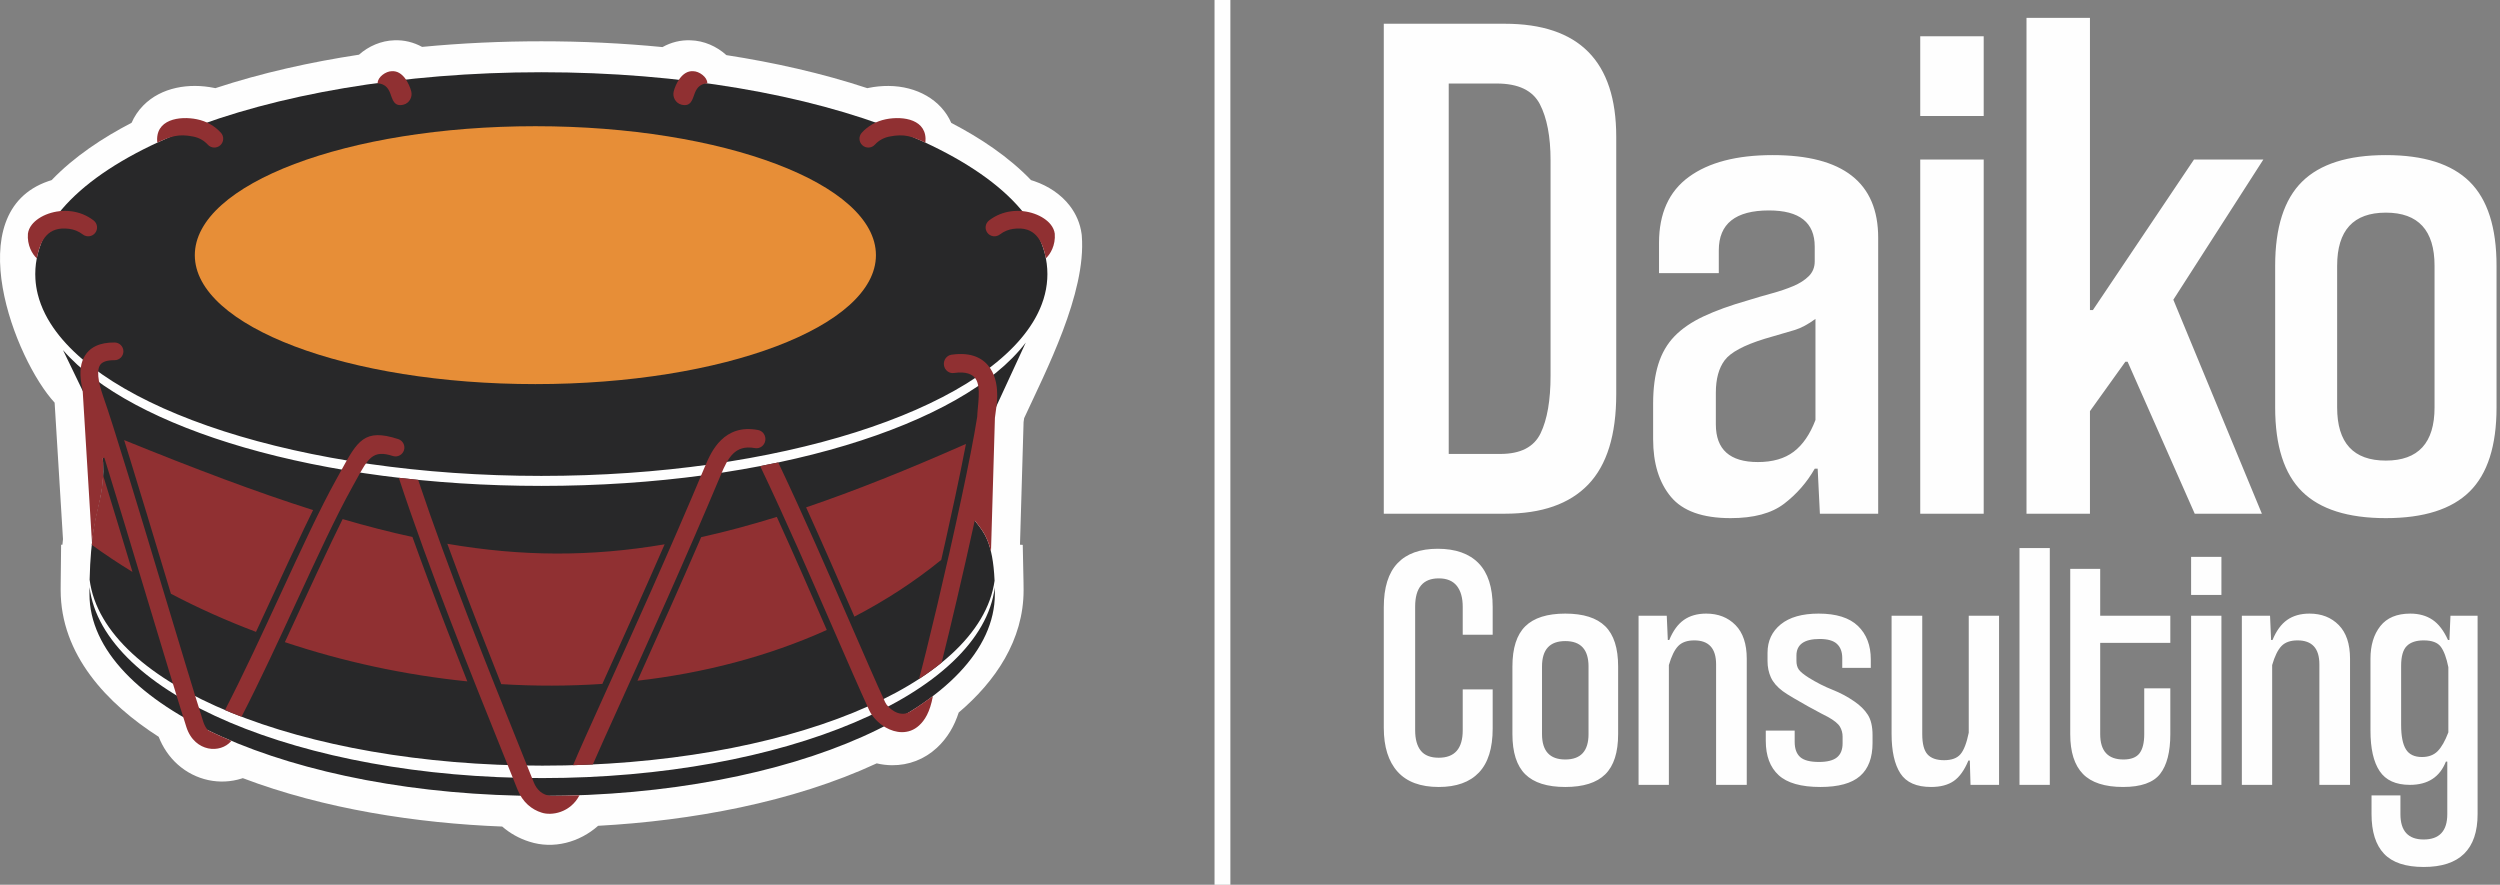
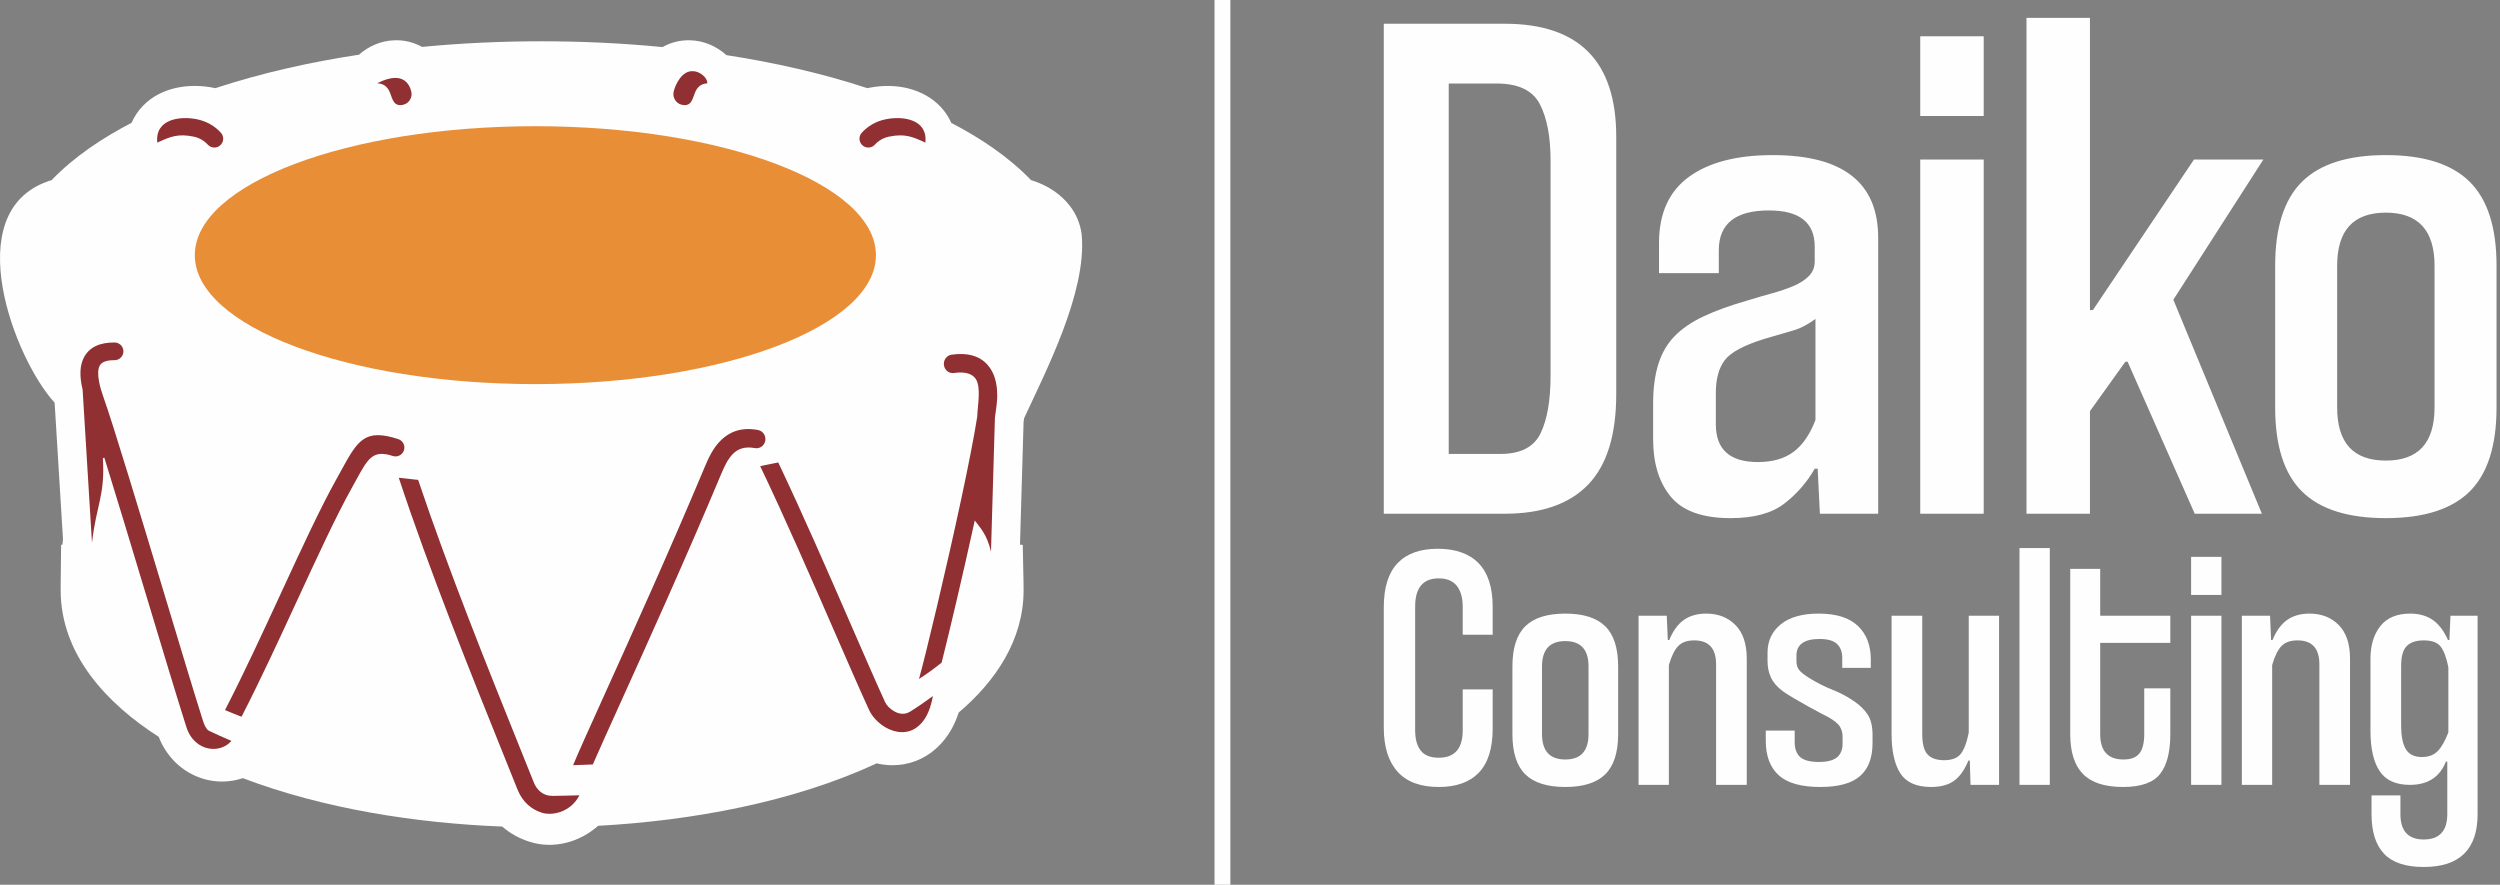
<svg xmlns="http://www.w3.org/2000/svg" width="308" height="109" viewBox="0 0 308 109" fill="none">
  <rect x="0" y="0" width="308" height="109" fill="#808080" stroke="none" />
  <path d="M151.582 109L151.582 0L149.631 0L149.631 109L151.582 109Z" fill="#FEFEFE" />
  <path d="M170.483 63.289V2.926H185.392C194.544 2.926 199.12 7.562 199.12 16.835V48.562C199.12 53.592 197.968 57.304 195.665 59.698C193.362 62.092 189.938 63.289 185.393 63.289H170.484H170.483ZM184.847 55.925C187.332 55.925 188.983 55.077 189.801 53.38C190.62 51.683 191.029 49.319 191.029 46.289V19.744C191.029 16.835 190.589 14.532 189.711 12.835C188.832 11.138 187.059 10.29 184.392 10.29H178.483V55.925H184.847ZM223.665 39.289C222.756 39.956 221.907 40.41 221.119 40.653C220.331 40.895 219.089 41.259 217.392 41.744C214.847 42.532 213.21 43.41 212.483 44.38C211.756 45.35 211.392 46.683 211.392 48.38V52.289C211.392 55.38 213.119 56.925 216.574 56.925C218.392 56.925 219.862 56.501 220.983 55.653C222.104 54.804 222.998 53.501 223.665 51.743V39.289L223.665 39.289ZM224.21 63.289L223.937 57.743H223.574C222.604 59.441 221.346 60.88 219.801 62.062C218.256 63.243 216.059 63.834 213.21 63.834C209.756 63.834 207.301 62.956 205.847 61.198C204.392 59.441 203.665 57.077 203.665 54.107V49.744C203.665 47.865 203.877 46.244 204.301 44.88C204.726 43.517 205.392 42.365 206.301 41.426C207.21 40.486 208.407 39.668 209.892 38.971C211.377 38.274 213.18 37.623 215.301 37.017C216.271 36.714 217.256 36.426 218.256 36.153C219.256 35.88 220.15 35.577 220.937 35.244C221.725 34.911 222.362 34.502 222.846 34.017C223.331 33.532 223.574 32.926 223.574 32.199V30.38C223.574 27.411 221.695 25.926 217.937 25.926C213.816 25.926 211.756 27.562 211.756 30.835V33.653H204.392V29.926C204.392 26.29 205.619 23.577 208.074 21.79C210.528 20.002 213.968 19.108 218.392 19.108C227.058 19.108 231.392 22.502 231.392 29.29V63.289H224.21L224.21 63.289ZM236.573 63.289V19.653H244.392V63.289H236.573ZM236.573 14.29V4.472H244.392V14.29H236.573ZM270.391 63.289L262.119 44.562H261.846L257.482 50.653V63.289H249.664V2.199H257.482V38.198H257.846L270.3 19.653H278.846L267.755 36.926L278.664 63.289H270.391ZM307.573 50.198C307.573 54.926 306.467 58.38 304.254 60.562C302.042 62.743 298.603 63.834 293.936 63.834C289.27 63.834 285.83 62.743 283.618 60.562C281.406 58.38 280.3 54.925 280.3 50.198V32.744C280.3 28.017 281.406 24.562 283.618 22.38C285.83 20.199 289.27 19.108 293.936 19.108C298.603 19.108 302.042 20.199 304.254 22.38C306.466 24.562 307.573 28.017 307.573 32.744V50.198ZM299.936 32.744C299.936 28.38 297.936 26.198 293.936 26.198C289.936 26.198 287.936 28.38 287.936 32.744V50.198C287.936 54.562 289.936 56.744 293.936 56.744C297.936 56.744 299.936 54.562 299.936 50.198V32.744Z" fill="#FEFEFE" />
  <path d="M180.208 84.93H183.898V89.749C183.898 92.18 183.334 93.989 182.205 95.176C181.076 96.362 179.427 96.956 177.256 96.956C174.998 96.956 173.305 96.326 172.177 95.067C171.048 93.808 170.483 92.006 170.483 89.662V74.815C170.483 72.383 171.048 70.575 172.177 69.388C173.305 68.201 174.955 67.608 177.126 67.608C179.325 67.608 181.004 68.201 182.162 69.388C183.319 70.575 183.898 72.369 183.898 74.771V78.201H180.208V74.771C180.208 73.642 179.962 72.774 179.47 72.166C178.978 71.558 178.24 71.255 177.256 71.255C175.317 71.255 174.347 72.412 174.347 74.728V89.966C174.347 91.066 174.579 91.905 175.042 92.484C175.505 93.063 176.243 93.352 177.256 93.352C179.224 93.352 180.208 92.223 180.208 89.966V84.93ZM199.354 90.444C199.354 92.701 198.825 94.351 197.769 95.393C196.713 96.435 195.07 96.956 192.842 96.956C190.613 96.956 188.971 96.435 187.914 95.393C186.858 94.351 186.33 92.701 186.33 90.444V82.108C186.33 79.851 186.858 78.201 187.914 77.159C188.971 76.117 190.613 75.596 192.842 75.596C195.07 75.596 196.713 76.117 197.769 77.159C198.825 78.201 199.354 79.851 199.354 82.108V90.444ZM195.707 82.108C195.707 80.024 194.752 78.982 192.841 78.982C190.931 78.982 189.976 80.024 189.976 82.108V90.444C189.976 92.527 190.931 93.569 192.841 93.569C194.752 93.569 195.707 92.527 195.707 90.444V82.108ZM211.423 96.695V81.848C211.423 79.879 210.525 78.895 208.731 78.895C207.863 78.895 207.204 79.127 206.756 79.59C206.307 80.053 205.924 80.835 205.605 81.934V96.695H201.872V75.857H205.345L205.475 78.852H205.649C206.112 77.723 206.712 76.899 207.45 76.378C208.188 75.857 209.107 75.596 210.207 75.596C211.683 75.596 212.884 76.067 213.81 77.007C214.736 77.948 215.2 79.33 215.2 81.153V96.695H211.423ZM226.965 82.282V81.066C226.965 80.314 226.748 79.735 226.314 79.33C225.88 78.924 225.17 78.722 224.186 78.722C222.276 78.722 221.321 79.402 221.321 80.762V81.413C221.321 81.848 221.415 82.202 221.603 82.477C221.791 82.752 222.204 83.092 222.841 83.497C223.825 84.105 224.794 84.597 225.749 84.973C226.704 85.35 227.602 85.827 228.441 86.406C229.165 86.898 229.722 87.448 230.112 88.056C230.503 88.664 230.698 89.503 230.698 90.574V91.529C230.698 93.352 230.185 94.713 229.157 95.61C228.13 96.507 226.502 96.956 224.273 96.956C221.9 96.956 220.185 96.471 219.129 95.501C218.072 94.532 217.544 93.121 217.544 91.268V90.01H221.104V91.399C221.104 92.238 221.328 92.86 221.777 93.266C222.226 93.671 223 93.873 224.1 93.873C225.113 93.873 225.851 93.685 226.314 93.309C226.777 92.933 227.008 92.354 227.008 91.573V90.748C227.008 90.314 226.9 89.908 226.683 89.532C226.466 89.156 225.966 88.751 225.185 88.317C225.127 88.287 224.859 88.15 224.382 87.904C223.904 87.658 223.369 87.369 222.775 87.036C222.182 86.703 221.589 86.363 220.995 86.016C220.402 85.668 219.946 85.379 219.628 85.147C218.933 84.626 218.448 84.062 218.173 83.454C217.898 82.847 217.761 82.181 217.761 81.457V80.415C217.761 78.968 218.304 77.803 219.389 76.92C220.475 76.038 222.03 75.596 224.056 75.596C226.227 75.596 227.84 76.103 228.897 77.116C229.953 78.129 230.482 79.503 230.482 81.24V82.282H226.965L226.965 82.282ZM236.82 75.856V90.443C236.82 91.63 237.037 92.462 237.471 92.94C237.905 93.417 238.585 93.656 239.511 93.656C240.438 93.656 241.111 93.41 241.53 92.918C241.95 92.426 242.29 91.543 242.55 90.27V75.856H246.284V96.695H242.768L242.681 93.7H242.507C242.015 94.886 241.414 95.725 240.705 96.218C239.996 96.71 239.063 96.955 237.905 96.955C236.111 96.955 234.852 96.398 234.128 95.284C233.405 94.17 233.043 92.542 233.043 90.4V75.856H236.82V75.856ZM248.802 96.695V67.521H252.536V96.695H248.802ZM264.17 84.8H267.383V90.443C267.383 92.643 266.963 94.278 266.124 95.349C265.285 96.42 263.765 96.955 261.566 96.955C259.308 96.955 257.658 96.42 256.616 95.349C255.574 94.278 255.053 92.643 255.053 90.443V70.082H258.744V75.856H267.383V79.199H258.744V90.444C258.744 92.527 259.699 93.569 261.609 93.569C262.535 93.569 263.194 93.316 263.584 92.81C263.975 92.303 264.17 91.514 264.17 90.444V84.8L264.17 84.8ZM269.944 96.695V75.856H273.678V96.695H269.944ZM269.944 73.295V68.606H273.678V73.295H269.944ZM285.747 96.695V81.847C285.747 79.879 284.85 78.895 283.055 78.895C282.187 78.895 281.529 79.127 281.08 79.59C280.632 80.053 280.248 80.834 279.93 81.934V96.695H276.196V75.856H279.669L279.799 78.852H279.973C280.436 77.723 281.037 76.898 281.775 76.377C282.513 75.856 283.431 75.596 284.531 75.596C286.007 75.596 287.209 76.066 288.135 77.007C289.061 77.948 289.524 79.329 289.524 81.153V96.695H285.747ZM295.819 89.315C295.819 90.675 296.015 91.674 296.405 92.31C296.796 92.947 297.454 93.265 298.381 93.265C299.191 93.265 299.835 93.027 300.312 92.549C300.79 92.072 301.231 91.297 301.637 90.227V82.195C301.405 81.037 301.094 80.198 300.703 79.677C300.313 79.156 299.611 78.895 298.598 78.895C297.672 78.895 296.977 79.127 296.514 79.59C296.051 80.053 295.819 80.864 295.819 82.021V89.315L295.819 89.315ZM305.24 100.298C305.24 104.64 303.026 106.811 298.598 106.811C296.369 106.811 294.741 106.268 293.714 105.183C292.686 104.097 292.173 102.469 292.173 100.298V97.997H295.732V100.298C295.732 102.382 296.688 103.424 298.598 103.424C300.537 103.424 301.506 102.382 301.506 100.298V93.83H301.333C300.58 95.74 299.104 96.695 296.904 96.695C295.168 96.695 293.923 96.131 293.171 95.002C292.418 93.873 292.042 92.209 292.042 90.009V81.153C292.042 79.503 292.447 78.165 293.257 77.137C294.068 76.11 295.298 75.596 296.948 75.596C298.019 75.596 298.93 75.849 299.683 76.356C300.435 76.862 301.072 77.694 301.593 78.852H301.767L301.897 75.856H305.24V100.298H305.24Z" fill="#FEFEFE" />
  <path fill-rule="evenodd" clip-rule="evenodd" d="M73.688 101.738C71.417 103.762 68.187 104.666 65.2 103.689C63.955 103.297 62.83 102.662 61.87 101.83C51.353 101.424 39.921 99.668 29.914 95.868C29.87 95.883 29.826 95.897 29.782 95.911C28.455 96.334 27.034 96.4 25.672 96.109C24.27 95.81 22.976 95.147 21.905 94.195C20.849 93.255 20.062 92.079 19.55 90.774C13.199 86.709 7.474 80.669 7.474 72.7C7.474 72.401 7.476 72.103 7.479 71.805L7.529 67.112L7.694 67.103C7.714 66.876 7.736 66.65 7.76 66.424L6.73 49.608C1.842 44.311 -5.19 26.179 5.938 22.327C6.079 22.278 6.22 22.232 6.363 22.189C9.125 19.308 12.632 16.985 16.211 15.128C16.547 14.357 17.022 13.641 17.637 13.011C19.88 10.716 23.34 10.213 26.371 10.828C26.424 10.839 26.478 10.85 26.531 10.862C32.266 8.973 38.256 7.649 44.227 6.739C45.414 5.68 46.965 5.014 48.568 4.965C49.796 4.91 50.968 5.212 52.001 5.778C56.882 5.31 61.79 5.087 66.692 5.087C71.672 5.087 76.66 5.317 81.619 5.801C82.662 5.22 83.847 4.909 85.093 4.966C86.721 5.015 88.296 5.702 89.49 6.791C95.35 7.699 101.224 9.008 106.853 10.863C106.907 10.851 106.961 10.839 107.015 10.829C107.819 10.665 108.646 10.584 109.466 10.589C112.931 10.609 115.955 12.295 117.197 15.142C120.768 16.996 124.264 19.315 127.019 22.189C127.163 22.232 127.306 22.278 127.447 22.327C129.124 22.907 130.695 23.922 131.786 25.336C132.567 26.348 133.081 27.533 133.25 28.803L133.268 28.936L133.279 29.07C133.838 36.121 128.834 45.757 126.174 51.518C126.152 51.68 126.129 51.841 126.105 52.002L125.662 67.109L126.004 67.127L126.088 71.313L126.089 71.338L126.089 71.341L126.098 71.79C126.104 72.093 126.107 72.397 126.107 72.7C126.107 78.871 122.632 83.95 118.112 87.785C117.58 89.429 116.741 90.915 115.412 92.141C113.892 93.543 111.956 94.294 109.891 94.276C109.255 94.27 108.625 94.191 108.011 94.046C97.633 98.864 85.111 101.117 73.688 101.739V101.738Z" fill="#FEFEFE" />
-   <path fill-rule="evenodd" clip-rule="evenodd" d="M122.566 73.191C122.566 86.925 97.596 98.058 66.794 98.058C35.992 98.058 11.022 86.925 11.022 73.191C11.022 72.894 11.024 72.608 11.027 72.327C12.623 85.443 36.979 95.859 66.794 95.859C96.584 95.859 120.924 85.461 122.557 72.36C122.562 72.628 122.566 72.903 122.566 73.191ZM11.041 71.427C11.287 60.598 13.77 62.596 12.207 52.327L7.763 43.133C16.214 52.87 39.404 59.863 66.692 59.863C94.838 59.863 118.624 52.424 126.374 42.207L119.451 57.195C117.91 66.784 122.108 61.88 122.532 71.544C120.709 84.53 96.484 94.328 66.816 94.328C37.077 94.328 12.737 84.47 11.041 71.427ZM5.912 39.329L5.862 39.241C5.766 39.07 5.674 38.899 5.587 38.727L5.548 38.65C5.46 38.474 5.377 38.297 5.298 38.12L5.27 38.057C5.19 37.873 5.115 37.689 5.045 37.504L5.029 37.461C4.957 37.269 4.891 37.077 4.83 36.883L4.822 36.857C4.76 36.657 4.703 36.456 4.653 36.254V36.254C4.499 35.636 4.402 35.011 4.363 34.381L4.363 34.386C4.35 34.18 4.344 33.973 4.344 33.766C4.344 20.032 32.258 8.899 66.692 8.899C101.125 8.899 129.04 20.032 129.04 33.766C129.04 33.973 129.033 34.179 129.021 34.385L129.02 34.381C128.995 34.798 128.944 35.213 128.867 35.625L128.864 35.644C128.827 35.838 128.785 36.033 128.737 36.226L128.722 36.285C128.677 36.463 128.627 36.641 128.573 36.818C128.561 36.855 128.549 36.893 128.537 36.93C128.487 37.086 128.434 37.242 128.376 37.398C128.355 37.456 128.334 37.513 128.311 37.571C128.259 37.706 128.204 37.842 128.146 37.977C128.114 38.051 128.081 38.126 128.047 38.2C127.994 38.319 127.938 38.436 127.881 38.554C127.835 38.647 127.788 38.74 127.74 38.833C127.689 38.93 127.638 39.026 127.585 39.123C127.524 39.233 127.462 39.343 127.397 39.452C127.349 39.534 127.3 39.616 127.25 39.697L127.223 39.742H127.223C120.514 50.589 95.96 58.632 66.692 58.632C37.053 58.632 12.246 50.383 5.912 39.328L5.912 39.329Z" fill="#282829" />
-   <path fill-rule="evenodd" clip-rule="evenodd" d="M15.292 54.218C23.954 57.736 31.577 60.624 38.571 62.842C38.21 63.573 37.856 64.306 37.505 65.037C36.274 67.604 35.082 70.191 33.888 72.775C33.108 74.465 32.328 76.157 31.539 77.847C27.896 76.472 24.386 74.902 21.057 73.151L20.922 72.703C20.58 71.568 20.237 70.433 19.895 69.297C18.642 65.144 17.388 60.991 16.109 56.846C15.838 55.97 15.566 55.093 15.292 54.218V54.218ZM16.32 70.464C14.583 69.401 12.908 68.287 11.303 67.122C11.719 63.115 12.326 62.273 12.617 59.791C12.665 59.382 12.695 58.982 12.711 58.587C13.924 62.522 15.114 66.465 16.303 70.407L16.32 70.464H16.32ZM42.213 63.953C45.174 64.817 48.029 65.553 50.812 66.157C51.473 68.002 52.148 69.842 52.834 71.677C54.369 75.784 55.958 79.87 57.572 83.946C49.862 83.16 42.26 81.51 35.096 79.112C35.836 77.525 36.568 75.936 37.3 74.35C38.484 71.787 39.666 69.222 40.886 66.676C41.322 65.768 41.762 64.857 42.213 63.952V63.953ZM55.111 66.996C64.217 68.558 72.715 68.618 81.883 67.06C79.37 72.813 76.796 78.538 74.209 84.258C70.078 84.535 65.91 84.539 61.755 84.287C59.958 79.771 58.186 75.245 56.48 70.693C56.019 69.463 55.562 68.231 55.111 66.996ZM86.386 66.177C89.389 65.513 92.48 64.682 95.703 63.681C97.809 68.301 99.836 72.962 101.862 77.614C94.57 80.895 86.661 82.931 78.533 83.865C81.188 77.985 83.822 72.097 86.386 66.178V66.177ZM99.314 62.508C105.32 60.471 111.802 57.873 119.006 54.692C118.596 56.857 118.146 59.018 117.686 61.172C117.329 62.849 116.961 64.523 116.588 66.197C116.38 67.125 116.171 68.054 115.96 68.982C112.627 71.686 109.041 74.007 105.261 75.969C103.304 71.473 101.344 66.973 99.314 62.508Z" fill="#903032" />
  <path d="M117.52 45.954C116.922 46.038 116.372 45.601 116.292 44.978C116.212 44.355 116.631 43.783 117.229 43.699C119.753 43.341 121.176 44.172 121.981 45.35C122.75 46.475 122.861 47.85 122.859 48.773C122.858 49.349 122.755 50.281 122.574 51.479L122.09 67.964C121.577 65.79 120.745 65.016 120.091 64.123C118.669 70.635 117.025 77.592 116.01 81.631C115.153 82.327 114.222 83.002 113.22 83.653C114.041 80.709 116.567 70.189 118.456 61.336C119.299 57.381 120.015 53.771 120.392 51.349C120.432 50.001 120.908 47.703 120.202 46.669C119.822 46.114 119.047 45.737 117.52 45.954V45.954ZM11.332 66.869L10.177 48C9.763 46.294 9.845 45.011 10.32 44.077C11.004 42.734 12.345 42.179 14.121 42.195C14.724 42.199 15.208 42.692 15.204 43.294C15.199 43.896 14.707 44.381 14.104 44.376C13.179 44.368 12.524 44.572 12.271 45.07C11.815 45.966 12.354 47.818 12.684 48.749C13.996 52.443 17.219 63.139 20.17 72.931C22.159 79.533 24.027 85.73 25.04 88.911C25.145 89.242 25.417 89.871 25.73 90.022C26.624 90.454 27.551 90.872 28.51 91.275C28.495 91.294 28.469 91.323 28.452 91.341C28.127 91.706 27.701 91.973 27.223 92.125C26.727 92.283 26.178 92.314 25.638 92.199C25.105 92.085 24.578 91.832 24.117 91.421C23.63 90.989 23.219 90.378 22.961 89.57C21.824 86.001 20.009 79.975 18.074 73.555C16.268 67.562 14.36 61.23 12.856 56.39L12.673 56.436C12.956 61.092 11.885 62.077 11.332 66.869H11.332ZM27.719 87.48C30.014 83.039 32.367 77.944 34.602 73.106C37.104 67.689 39.459 62.593 41.423 59.073C41.646 58.675 41.817 58.362 41.978 58.067C44.055 54.274 44.896 52.739 49.066 54.098C49.64 54.285 49.954 54.901 49.768 55.475C49.581 56.05 48.964 56.364 48.39 56.177C45.938 55.378 45.35 56.453 43.895 59.11C43.706 59.455 43.507 59.819 43.331 60.134C41.423 63.552 39.079 68.627 36.587 74.021C34.361 78.84 32.018 83.912 29.758 88.301C29.063 88.035 28.383 87.761 27.719 87.48L27.719 87.48ZM51.516 59.121C55.208 70.163 60.302 82.811 63.976 91.941C64.622 93.544 65.223 95.038 65.764 96.393C66.133 97.316 66.854 97.983 67.862 98.043C67.951 98.051 68.038 98.053 68.124 98.051C69.179 98.051 70.33 98.004 71.391 97.979C70.257 100.15 67.93 100.52 66.735 100.117C65.54 99.749 64.393 98.863 63.754 97.263C63.213 95.908 62.611 94.414 61.966 92.81C58.177 83.397 52.879 70.243 49.13 58.863C49.919 58.955 50.714 59.041 51.516 59.121ZM70.604 94.273C71.252 92.701 72.65 89.611 74.5 85.523C77.775 78.288 82.467 67.92 86.844 57.484C87.291 56.418 87.856 55.175 88.827 54.231C89.881 53.206 91.321 52.587 93.398 52.979C93.995 53.092 94.39 53.681 94.281 54.297C94.171 54.912 93.599 55.319 93.002 55.206C91.753 54.971 90.921 55.31 90.333 55.881C89.663 56.533 89.217 57.524 88.858 58.38C84.453 68.882 79.762 79.249 76.488 86.482C74.976 89.823 73.767 92.494 73.037 94.182C72.231 94.22 71.42 94.25 70.604 94.273H70.604ZM95.879 56.975C98.927 63.384 102.082 70.634 104.783 76.838C106.46 80.691 107.957 84.13 109.051 86.514C109.231 86.907 109.658 87.343 110.181 87.639C110.483 87.811 110.803 87.922 111.098 87.929C111.452 87.967 111.798 87.873 112.149 87.659C113.02 87.129 114.187 86.298 114.936 85.754C114.56 87.788 113.912 88.753 113.239 89.373C112.595 89.967 111.856 90.208 111.104 90.202C110.417 90.196 109.738 89.976 109.137 89.636C108.224 89.119 107.446 88.285 107.083 87.494C105.866 84.841 104.415 81.508 102.789 77.774C100.01 71.39 96.749 63.896 93.653 57.424C94.404 57.28 95.145 57.13 95.879 56.975H95.879Z" fill="#903032" />
  <path d="M65.958 47.322C89.13 47.322 107.915 40.21 107.915 31.436C107.915 22.662 89.13 15.549 65.958 15.549C42.786 15.549 24.001 22.662 24.001 31.436C24.001 40.21 42.786 47.322 65.958 47.322Z" fill="#E78E37" />
-   <path d="M11.535 27.161C12.011 27.529 12.099 28.213 11.731 28.69C11.363 29.166 10.679 29.254 10.202 28.886C9.681 28.484 9.101 28.27 8.53 28.194C5.885 27.841 4.963 29.588 4.53 31.823C3.976 31.321 3.326 30.206 3.439 28.788C3.491 28.397 3.657 28.026 3.916 27.69C4.35 27.128 5.09 26.629 5.979 26.321C6.814 26.032 7.806 25.898 8.812 26.033C9.741 26.157 10.684 26.505 11.534 27.161H11.535Z" fill="#903032" />
  <path d="M27.215 16.353C27.621 16.799 27.589 17.489 27.143 17.895C26.697 18.301 26.007 18.268 25.601 17.823C25.151 17.328 24.551 16.974 23.83 16.828C21.944 16.445 21 16.819 19.379 17.572C19.067 14.696 22.118 14.258 24.257 14.692C25.462 14.937 26.464 15.528 27.215 16.354V16.353Z" fill="#903032" />
-   <path d="M50.666 11.258C50.846 11.967 50.422 12.714 49.713 12.895C48.521 13.197 48.358 12.226 48.068 11.47C47.782 10.725 47.317 10.315 46.53 10.267C46.528 10.254 46.527 10.242 46.527 10.228C46.527 9.496 47.537 8.771 48.27 8.771C49.652 8.671 50.442 10.383 50.666 11.258Z" fill="#903032" />
-   <path d="M121.851 27.161C121.374 27.529 121.286 28.213 121.654 28.69C122.022 29.166 122.707 29.254 123.183 28.886C123.705 28.484 124.284 28.27 124.856 28.194C127.506 27.84 128.419 29.589 128.852 31.825C129.406 31.323 130.059 30.206 129.947 28.788C129.894 28.397 129.728 28.026 129.469 27.69C129.035 27.128 128.295 26.629 127.406 26.321C126.571 26.032 125.579 25.898 124.574 26.033C123.644 26.157 122.701 26.505 121.851 27.161Z" fill="#903032" />
+   <path d="M50.666 11.258C50.846 11.967 50.422 12.714 49.713 12.895C48.521 13.197 48.358 12.226 48.068 11.47C47.782 10.725 47.317 10.315 46.53 10.267C46.528 10.254 46.527 10.242 46.527 10.228C49.652 8.671 50.442 10.383 50.666 11.258Z" fill="#903032" />
  <path d="M106.171 16.353C105.765 16.799 105.798 17.49 106.244 17.895C106.689 18.301 107.38 18.268 107.785 17.823C108.235 17.328 108.835 16.974 109.556 16.828C111.443 16.445 112.386 16.819 114.007 17.572C114.319 14.697 111.268 14.258 109.129 14.692C107.924 14.937 106.922 15.528 106.171 16.353Z" fill="#903032" />
  <path d="M83.001 11.258C82.821 11.967 83.246 12.714 83.955 12.895C85.147 13.197 85.309 12.226 85.599 11.47C85.885 10.725 86.35 10.315 87.138 10.267C87.139 10.254 87.14 10.242 87.14 10.228C87.14 9.496 86.13 8.771 85.398 8.771C84.015 8.671 83.225 10.383 83.001 11.258H83.001Z" fill="#903032" />
</svg>